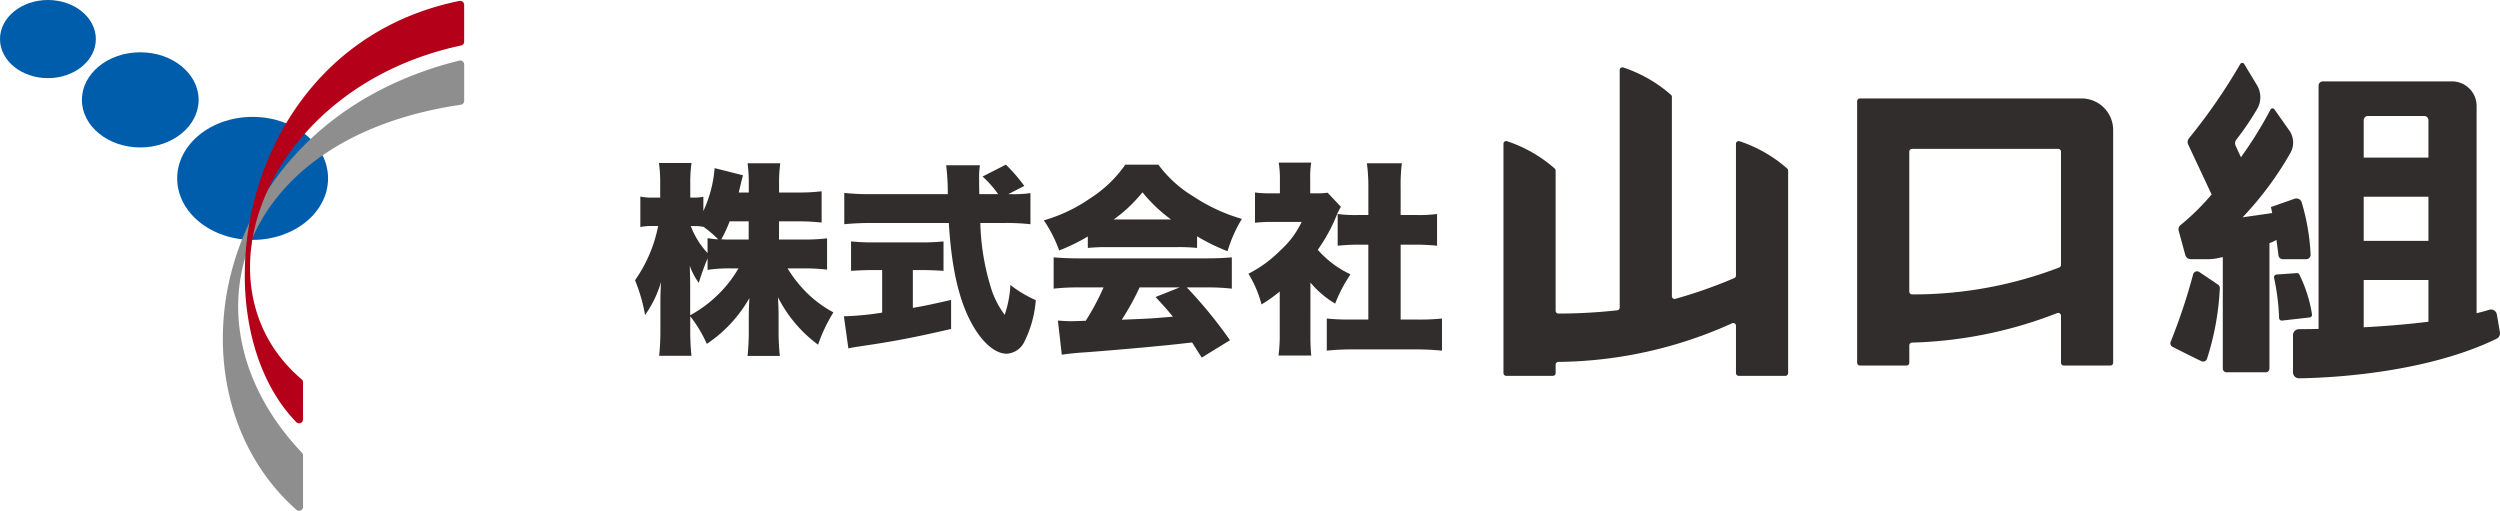
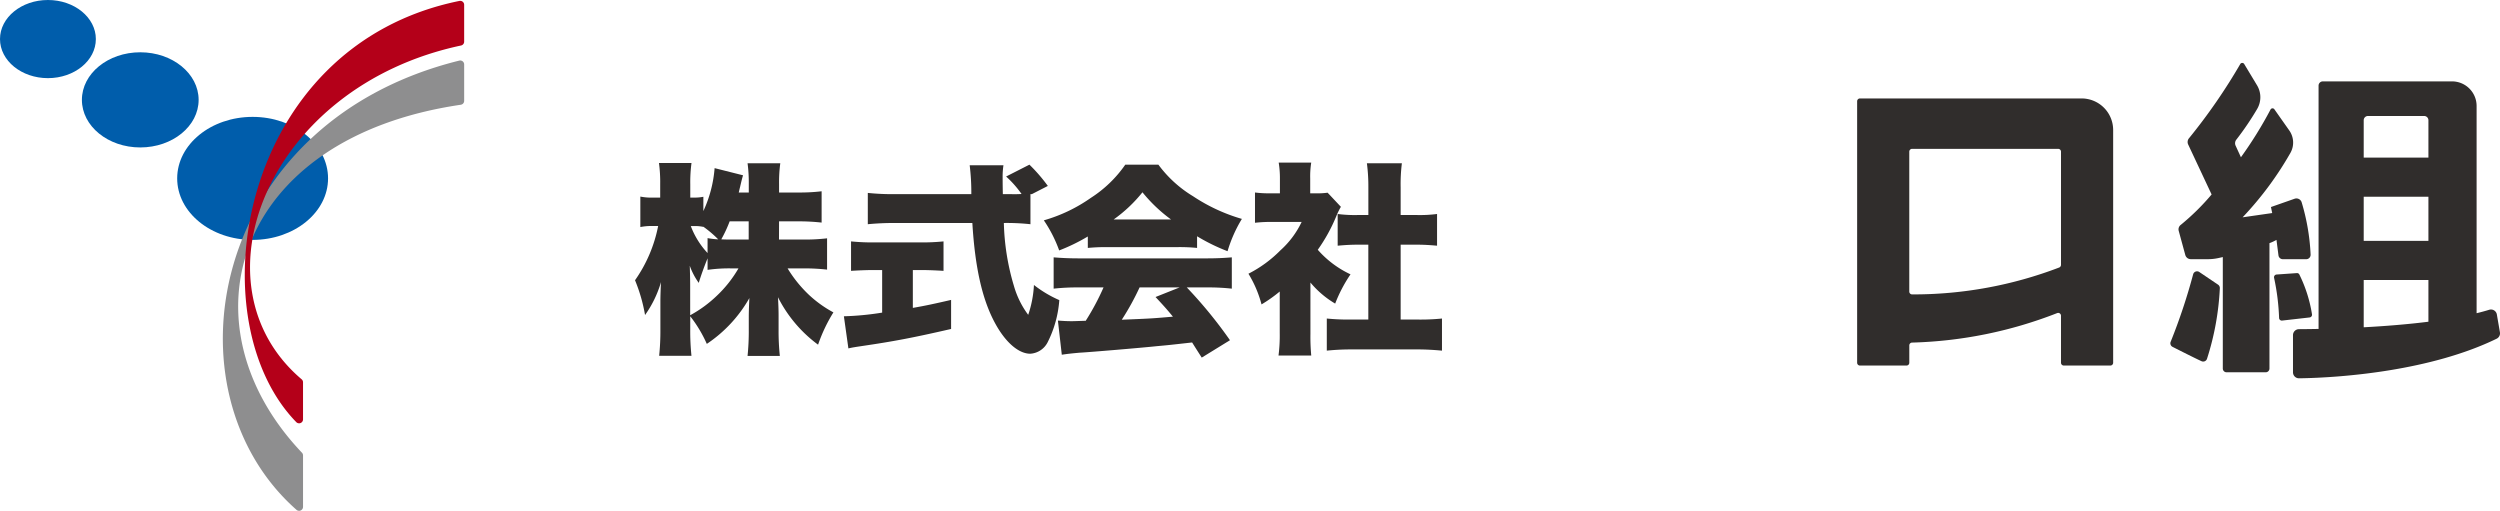
<svg xmlns="http://www.w3.org/2000/svg" width="340.582" height="69.59" viewBox="0 0 340.582 69.59">
  <g id="グループ_25" data-name="グループ 25" transform="translate(-299.611 -211.425)">
    <g id="グループ_21" data-name="グループ 21" transform="translate(299.611 211.425)">
      <ellipse id="楕円形_4" data-name="楕円形 4" cx="10.277" cy="8.379" rx="10.277" ry="8.379" transform="translate(24.138 15.923)" fill="#005dab" />
      <ellipse id="楕円形_5" data-name="楕円形 5" cx="7.951" cy="6.482" rx="7.951" ry="6.482" transform="translate(11.158 7.123)" fill="#005dab" />
      <ellipse id="楕円形_6" data-name="楕円形 6" cx="6.529" cy="5.323" rx="6.529" ry="5.323" fill="#005dab" />
    </g>
-     <path id="パス_44" data-name="パス 44" d="M709.308,238.78v17.943a.381.381,0,0,1-.233.347,65.885,65.885,0,0,1-8.028,2.826.373.373,0,0,1-.47-.363v-27.15a.379.379,0,0,0-.109-.27,18.782,18.782,0,0,0-6.51-3.736.37.37,0,0,0-.487.358v32.346a.38.38,0,0,1-.334.374,72.7,72.7,0,0,1-8.019.444.374.374,0,0,1-.377-.374v-19.1a.379.379,0,0,0-.109-.27,18.788,18.788,0,0,0-6.51-3.736.371.371,0,0,0-.488.358V270.01a.373.373,0,0,0,.373.373h6.362a.373.373,0,0,0,.373-.373v-1.154a.369.369,0,0,1,.359-.37,58.667,58.667,0,0,0,23.68-5.264.372.372,0,0,1,.528.333v6.455a.373.373,0,0,0,.372.373h6.362a.372.372,0,0,0,.372-.373V242.428a.379.379,0,0,0-.109-.27,18.782,18.782,0,0,0-6.51-3.736A.371.371,0,0,0,709.308,238.78Z" transform="translate(-173.202 -7.757)" fill="#302d2c" />
    <path id="パス_45" data-name="パス 45" d="M797.14,236.176h-30.2a.385.385,0,0,0-.385.385v35.62a.385.385,0,0,0,.385.385h6.338a.384.384,0,0,0,.384-.385v-2.363a.381.381,0,0,1,.366-.381A58.4,58.4,0,0,0,793.8,265.42a.383.383,0,0,1,.527.351v6.409a.384.384,0,0,0,.384.385h6.338a.384.384,0,0,0,.384-.385V240.473A4.3,4.3,0,0,0,797.14,236.176Zm-23.482,26.31V243.428a.385.385,0,0,1,.385-.385h19.9a.385.385,0,0,1,.385.385v15.419a.394.394,0,0,1-.255.365,55.6,55.6,0,0,1-20.025,3.661A.386.386,0,0,1,773.658,262.486Z" transform="translate(-213.941 -11.34)" fill="#302d2c" />
    <g id="グループ_22" data-name="グループ 22" transform="translate(595.285 219.997)">
      <path id="パス_46" data-name="パス 46" d="M860.974,253.465a.6.6,0,0,0,.594.522h3.184a.6.6,0,0,0,.6-.633,29.177,29.177,0,0,0-1.226-7.142.751.751,0,0,0-.955-.463l-3.221,1.13.171.82-4.032.581a45.211,45.211,0,0,0,6.537-8.82,2.853,2.853,0,0,0-.176-3.008l-2.03-2.884a.309.309,0,0,0-.531.034,54.4,54.4,0,0,1-4.03,6.495l-.722-1.576a.79.79,0,0,1,.1-.825,39.394,39.394,0,0,0,2.833-4.177,3.155,3.155,0,0,0-.022-3.235l-1.739-2.885a.314.314,0,0,0-.546.011,78.291,78.291,0,0,1-6.961,10.078.8.8,0,0,0-.129.872l3.193,6.807a31.8,31.8,0,0,1-4.2,4.14.765.765,0,0,0-.284.808l.9,3.3a.771.771,0,0,0,.743.567h2.36a6.519,6.519,0,0,0,1.36-.143c.207-.044.424-.093.646-.145v15.185a.512.512,0,0,0,.512.513h5.331a.513.513,0,0,0,.513-.513V251.8a6.564,6.564,0,0,0,.956-.445Z" transform="translate(-846.246 -227.246)" fill="#302d2c" />
      <path id="パス_47" data-name="パス 47" d="M849.26,279.741a.55.55,0,0,0-.844.316,79.634,79.634,0,0,1-3.05,9.16.543.543,0,0,0,.25.72c.943.479,2.961,1.5,3.934,1.948a.549.549,0,0,0,.749-.3,37,37,0,0,0,1.755-9.662.555.555,0,0,0-.245-.462Z" transform="translate(-845.313 -251.254)" fill="#302d2c" />
      <path id="パス_48" data-name="パス 48" d="M876.551,285.713a18.688,18.688,0,0,0-1.747-5.474.361.361,0,0,0-.328-.146l-2.752.192a.374.374,0,0,0-.335.471,30.893,30.893,0,0,1,.679,5.452.371.371,0,0,0,.417.351l3.735-.424A.371.371,0,0,0,876.551,285.713Z" transform="translate(-857.255 -251.459)" fill="#302d2c" />
      <path id="パス_49" data-name="パス 49" d="M904.341,266.066l-.417-2.421A.812.812,0,0,0,902.89,263c-.539.168-1.123.323-1.725.472V235.236a3.349,3.349,0,0,0-3.349-3.348h-17.6a.581.581,0,0,0-.581.581v33.142c-.934.018-1.833.03-2.673.034a.814.814,0,0,0-.811.816v5.06a.813.813,0,0,0,.825.817c5.98-.081,18.026-1.058,26.918-5.393A.821.821,0,0,0,904.341,266.066ZM894.6,264.63c-2.849.358-5.879.6-8.815.758v-6.439H894.6Zm0-11.011h-8.815v-6.014H894.6Zm0-11.344h-8.815v-5.092a.581.581,0,0,1,.581-.581h7.654a.581.581,0,0,1,.581.581Z" transform="translate(-859.444 -229.373)" fill="#302d2c" />
    </g>
    <g id="グループ_23" data-name="グループ 23" transform="translate(386.114 233.58)">
      <path id="パス_50" data-name="パス 50" d="M478.884,262.84h3.289a25.607,25.607,0,0,0,3.261-.167v4.264a27.462,27.462,0,0,0-3.289-.167h-2.09a17.417,17.417,0,0,0,2.842,3.54,15.788,15.788,0,0,0,3.4,2.453,21.5,21.5,0,0,0-2.09,4.4,18.24,18.24,0,0,1-5.463-6.466c.056.892.084,1.784.084,2.48v1.979A32.017,32.017,0,0,0,479,278.7h-4.4a32.74,32.74,0,0,0,.167-3.54v-1.7c0-.753.028-1.589.083-2.648a18.417,18.417,0,0,1-5.8,6.243,17.723,17.723,0,0,0-2.258-3.763v1.784a32.434,32.434,0,0,0,.167,3.6h-4.4a33.281,33.281,0,0,0,.167-3.6v-3.764c0-.613.028-1.7.084-2.676a14.967,14.967,0,0,1-2.174,4.487,22.073,22.073,0,0,0-1.366-4.738,19.236,19.236,0,0,0,3.15-7.386h-.641a7.689,7.689,0,0,0-1.784.139v-4.153a7.537,7.537,0,0,0,1.784.139h.92v-1.812a19.542,19.542,0,0,0-.167-2.9h4.432a19.738,19.738,0,0,0-.167,2.9v1.812h.5a5.986,5.986,0,0,0,1.283-.111v1.951a17.069,17.069,0,0,0,1.533-5.853l3.874.976c-.111.362-.2.7-.418,1.644-.056.2-.056.223-.167.7h1.366v-1.171a19.791,19.791,0,0,0-.167-2.815h4.46a19.242,19.242,0,0,0-.167,2.815v1.171h2.536a25,25,0,0,0,3.261-.167v4.265a27.678,27.678,0,0,0-3.289-.167h-2.509Zm-12.1,10.313a16.813,16.813,0,0,0,3.651-2.676,16.385,16.385,0,0,0,2.927-3.707h-.92a20.736,20.736,0,0,0-3.289.2V265.4c-.446,1.087-.92,2.4-1.2,3.345a9.341,9.341,0,0,1-1.226-2.341c.028.753.056,1.811.056,2.843Zm2.369-10.508a10.375,10.375,0,0,0,1.449.167,14.9,14.9,0,0,0-2.035-1.728v.028a5.489,5.489,0,0,0-1.2-.111h-.5a11.128,11.128,0,0,0,2.285,3.678Zm3.01-2.285a17.587,17.587,0,0,1-1.143,2.452c.585.028.864.028,1.421.028h2.314v-2.48Z" transform="translate(-459.262 -252.361)" fill="#302d2c" />
-       <path id="パス_51" data-name="パス 51" d="M515.835,267.182c-1,0-2.2.056-3.067.112V263.28a29.827,29.827,0,0,0,3.178.14h6.3a29,29,0,0,0,3.121-.14v4.014c-.864-.055-2.062-.112-3.093-.112h-1.087v5.157c1.756-.307,2.787-.529,5.212-1.087v3.958c-5.212,1.2-7.887,1.7-12.069,2.314-.919.139-1.365.2-1.923.334l-.613-4.376a38.976,38.976,0,0,0,5.212-.5v-5.8Zm18.674-10.341a15.8,15.8,0,0,0,2.7-.139v4.237a30.589,30.589,0,0,0-3.623-.167h-3.206a32.454,32.454,0,0,0,1.366,8.556,12.2,12.2,0,0,0,1.951,3.958,14.8,14.8,0,0,0,.781-4.069,15.789,15.789,0,0,0,3.456,2.063,15.139,15.139,0,0,1-1.589,5.741,2.842,2.842,0,0,1-2.369,1.561c-1.617,0-3.456-1.617-4.878-4.32-1.672-3.15-2.647-7.441-3.01-13.49h-10.62c-1.31,0-2.4.055-3.623.167v-4.264a31.718,31.718,0,0,0,3.623.167h10.48a30.609,30.609,0,0,0-.223-3.93h4.6a10.19,10.19,0,0,0-.112,1.644c0,.251,0,.837.028,2.285h2.564a14.113,14.113,0,0,0-2.118-2.4l3.177-1.616a22.662,22.662,0,0,1,2.508,2.9l-2.174,1.115Z" transform="translate(-483.331 -252.549)" fill="#302d2c" />
+       <path id="パス_51" data-name="パス 51" d="M515.835,267.182c-1,0-2.2.056-3.067.112V263.28a29.827,29.827,0,0,0,3.178.14h6.3a29,29,0,0,0,3.121-.14v4.014c-.864-.055-2.062-.112-3.093-.112h-1.087v5.157c1.756-.307,2.787-.529,5.212-1.087v3.958c-5.212,1.2-7.887,1.7-12.069,2.314-.919.139-1.365.2-1.923.334l-.613-4.376a38.976,38.976,0,0,0,5.212-.5v-5.8Zm18.674-10.341a15.8,15.8,0,0,0,2.7-.139v4.237a30.589,30.589,0,0,0-3.623-.167a32.454,32.454,0,0,0,1.366,8.556,12.2,12.2,0,0,0,1.951,3.958,14.8,14.8,0,0,0,.781-4.069,15.789,15.789,0,0,0,3.456,2.063,15.139,15.139,0,0,1-1.589,5.741,2.842,2.842,0,0,1-2.369,1.561c-1.617,0-3.456-1.617-4.878-4.32-1.672-3.15-2.647-7.441-3.01-13.49h-10.62c-1.31,0-2.4.055-3.623.167v-4.264a31.718,31.718,0,0,0,3.623.167h10.48a30.609,30.609,0,0,0-.223-3.93h4.6a10.19,10.19,0,0,0-.112,1.644c0,.251,0,.837.028,2.285h2.564a14.113,14.113,0,0,0-2.118-2.4l3.177-1.616a22.662,22.662,0,0,1,2.508,2.9l-2.174,1.115Z" transform="translate(-483.331 -252.549)" fill="#302d2c" />
      <path id="パス_52" data-name="パス 52" d="M568.054,262.611a25.314,25.314,0,0,1-3.9,1.9,18.232,18.232,0,0,0-2.09-4.1,21.242,21.242,0,0,0,6.411-3.066,16.566,16.566,0,0,0,4.682-4.515h4.515a16.4,16.4,0,0,0,4.71,4.292,24.109,24.109,0,0,0,6.662,3.094,18.664,18.664,0,0,0-1.952,4.4,25.916,25.916,0,0,1-4.152-2.035v1.589a24.175,24.175,0,0,0-2.648-.111h-9.616a26.008,26.008,0,0,0-2.62.111Zm-1.254,6.94a29.173,29.173,0,0,0-3.4.167v-4.264c.975.083,2.118.139,3.4.139h17.5c1.338,0,2.369-.056,3.373-.139v4.264a28.657,28.657,0,0,0-3.373-.167h-2.76a61.082,61.082,0,0,1,5.881,7.191l-3.846,2.369c-.641-1-.641-1-1.31-2.062-3.233.362-3.233.362-4.766.5-1.839.2-9.365.837-10.535.892-.976.084-1.756.168-2.453.279l-.53-4.655c.725.056,1.227.084,1.84.084.306,0,.306,0,1.951-.056a33.721,33.721,0,0,0,2.425-4.543Zm12.6-9.254a20.574,20.574,0,0,1-3.9-3.707,19.425,19.425,0,0,1-3.93,3.707Zm-4.293,9.254a35.018,35.018,0,0,1-2.425,4.4c4.07-.167,4.07-.167,6.968-.418-.781-.948-1.171-1.394-2.369-2.676l3.289-1.31Z" transform="translate(-506.362 -252.549)" fill="#302d2c" />
      <path id="パス_53" data-name="パス 53" d="M621.957,275.643a27.4,27.4,0,0,0,.111,2.955h-4.46a21.237,21.237,0,0,0,.167-3.066v-5.658a19.557,19.557,0,0,1-2.48,1.756,15.613,15.613,0,0,0-1.784-4.181,16.787,16.787,0,0,0,4.348-3.178,12.267,12.267,0,0,0,2.9-3.875h-3.93a18.734,18.734,0,0,0-2.425.112v-4.125a14.616,14.616,0,0,0,2.146.112H617.8v-2.063a13.027,13.027,0,0,0-.167-2.118h4.432a12.065,12.065,0,0,0-.139,2.146v2.035h.752a9.886,9.886,0,0,0,1.617-.084l1.812,1.923a9.526,9.526,0,0,0-.641,1.311,22.932,22.932,0,0,1-2.509,4.543,13.576,13.576,0,0,0,4.46,3.345,19.671,19.671,0,0,0-2.09,3.986,12.956,12.956,0,0,1-3.372-2.871Zm12.291-1.951h2.23a29.486,29.486,0,0,0,3.4-.139v4.376c-1.17-.112-2.285-.168-3.372-.168h-9.059a31.764,31.764,0,0,0-3.261.168v-4.376a29.938,29.938,0,0,0,3.345.139h2.313v-10.2H628.4c-.948,0-1.84.056-2.732.14v-4.32a18.326,18.326,0,0,0,2.732.14h1.449v-3.763a24.193,24.193,0,0,0-.2-3.289h4.766a22.747,22.747,0,0,0-.167,3.289v3.763h2.2a18.275,18.275,0,0,0,2.759-.14v4.32c-.919-.084-1.784-.14-2.759-.14h-2.2Z" transform="translate(-529.936 -252.314)" fill="#302d2c" />
    </g>
    <g id="グループ_24" data-name="グループ 24" transform="translate(329.969 211.54)">
      <path id="パス_54" data-name="パス 54" d="M365.675,287.85c-18.277-16.1-11.989-52.73,22.177-61.2a.538.538,0,0,1,.665.522v4.965a.534.534,0,0,1-.459.527c-30.924,4.544-38.317,29.865-21.639,47.406a.533.533,0,0,1,.146.365v7.011A.537.537,0,0,1,365.675,287.85Z" transform="translate(-355.64 -218.509)" fill="#8e8e8f" />
      <path id="パス_55" data-name="パス 55" d="M368.169,269.024c-13.671-14.041-7.909-51.252,22.234-57.377a.538.538,0,0,1,.642.527V217.2a.534.534,0,0,1-.425.52c-26.4,5.619-36.944,32.555-21.716,45.474a.531.531,0,0,1,.189.4v5.06A.536.536,0,0,1,368.169,269.024Z" transform="translate(-358.169 -211.636)" fill="#b40019" />
    </g>
  </g>
</svg>